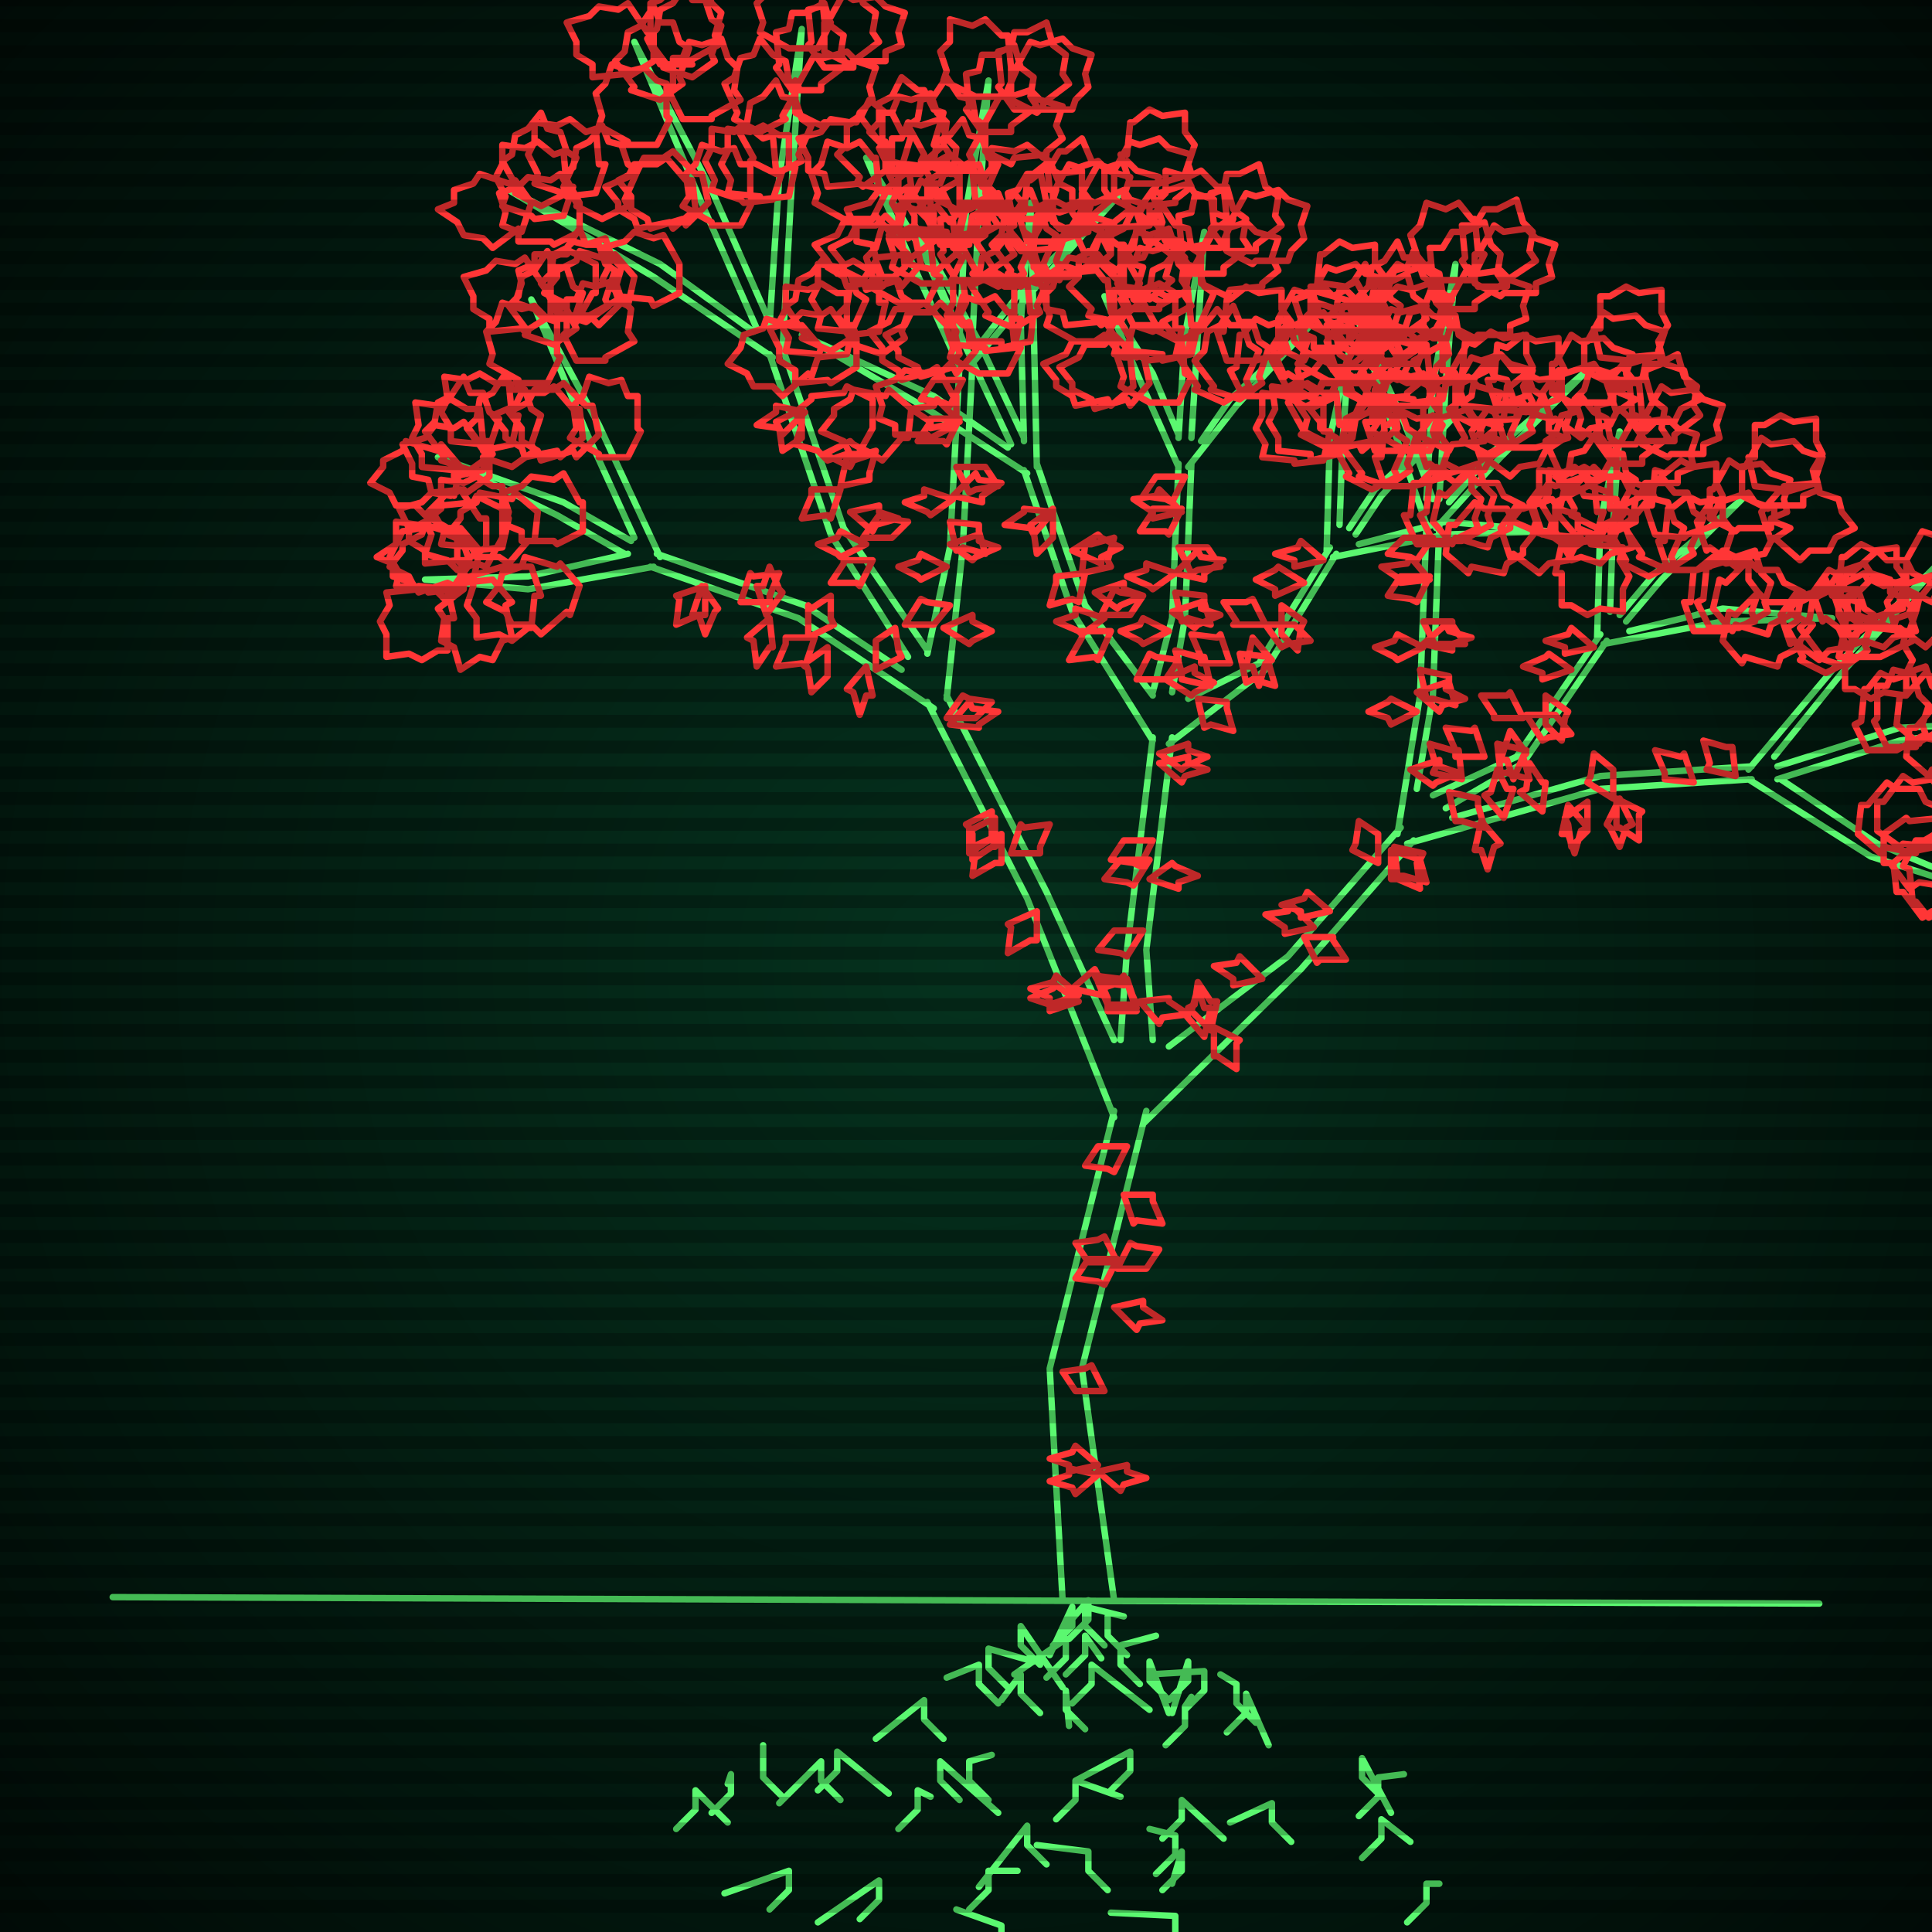
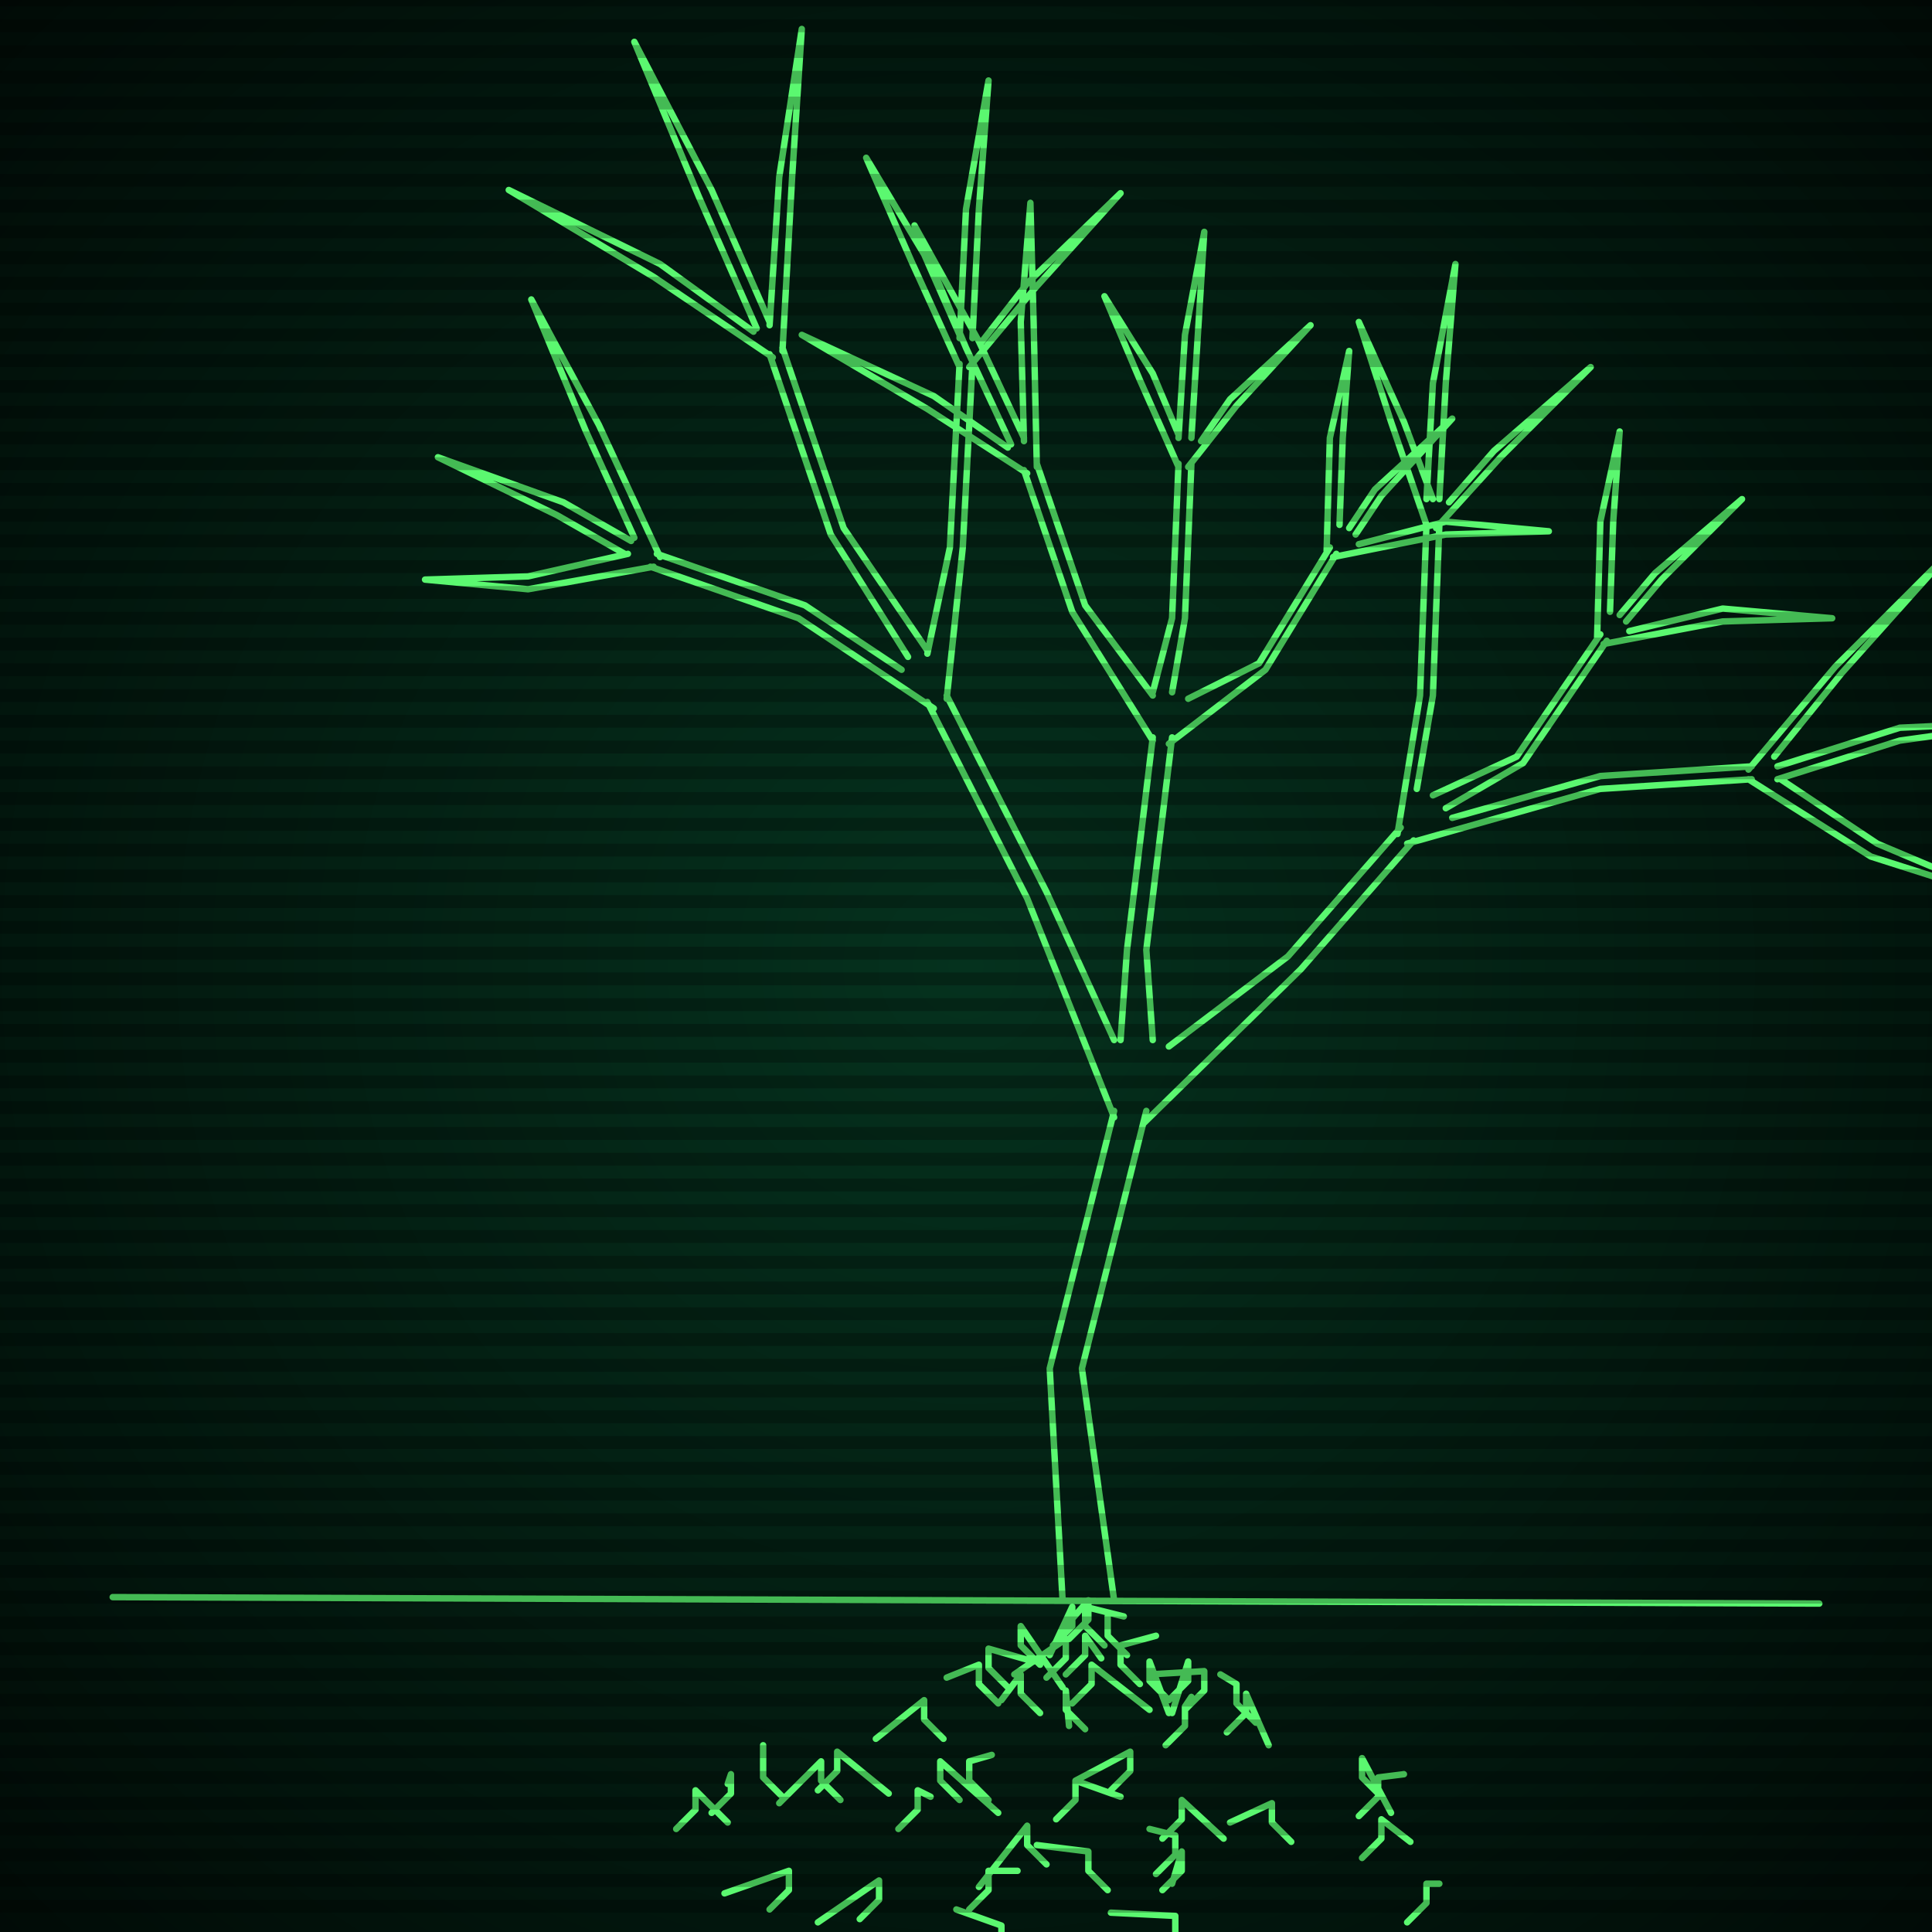
<svg xmlns="http://www.w3.org/2000/svg" width="600" height="600">
  <style>
                @keyframes glow {0 % {opacity: 0.6;}
                3% {opacity: 0.9;} 30% {opacity: 0.6} 70% {opacity: 0.9}}
    
                .flicker {
                animation: glow 3s linear infinite alternate;
                animation-duration: 1.5s;
                animation-delay: 2.5s;
            }
    
    
            </style>
  <defs>
    <radialGradient id="screenGradient" r="100%">
      <stop offset="0%" stop-color="#05321e" />
      <stop offset="90%" stop-color="black" />
    </radialGradient>
  </defs>
  <rect fill="black" width="600" height="600" />
  <rect className="flicker" fill="url(#screenGradient)" width="600" height="600" />
  <path id="ground-path" className="flicker" style="fill: none;stroke: #5bf870;stroke-width:2px;stroke-linecap:round;stroke-linejoin:round;stroke-miterlimit:4;stroke-dasharray:none" d="M 35 496 L 565 498 " />
  <path id="branch-path" className="flicker" style="fill: none;stroke: #5bf870;stroke-width:2px;stroke-linecap:round;stroke-linejoin:round;stroke-miterlimit:4;stroke-dasharray:none" d="M 330 497 L 326 425 L 346 345 M 356 345 L 336 425 L 346 497 M 346 347 L 319 279 L 288 218 M 294 216 L 325 277 L 346 323 M 290 220 L 248 192 L 202 176 M 204 172 L 250 188 L 280 208 M 203 176 L 164 183 L 132 180 L 164 179 L 195 172 M 194 172 L 173 160 L 136 142 L 175 156 L 196 168 M 197 167 L 182 134 L 165 93 L 186 132 L 205 173 M 282 204 L 258 166 L 239 110 M 243 108 L 262 164 L 288 202 M 240 111 L 203 86 L 158 59 L 205 82 L 234 103 M 235 102 L 217 61 L 197 13 L 221 59 L 239 100 M 239 101 L 242 55 L 249 9 L 246 55 L 243 109 M 288 203 L 295 170 L 298 113 M 302 113 L 299 170 L 294 217 M 298 114 L 283 81 L 269 49 L 287 79 L 298 104 M 298 105 L 300 65 L 307 25 L 304 65 L 302 105 M 305 106 L 319 88 L 348 60 L 321 90 L 301 114 M 348 323 L 350 295 L 358 229 M 364 229 L 356 295 L 358 323 M 358 230 L 333 190 L 318 146 M 322 144 L 337 188 L 358 216 M 319 147 L 288 127 L 249 104 L 290 123 L 313 139 M 314 138 L 300 108 L 284 70 L 304 106 L 318 136 M 318 137 L 317 100 L 320 63 L 321 100 L 322 145 M 358 215 L 364 192 L 366 144 M 370 144 L 368 192 L 364 215 M 366 145 L 354 118 L 343 92 L 358 116 L 366 135 M 366 136 L 368 104 L 374 72 L 372 104 L 370 136 M 373 137 L 382 124 L 407 101 L 384 126 L 369 145 M 369 217 L 391 206 L 413 170 M 415 172 L 393 208 L 363 231 M 412 171 L 413 136 L 419 109 L 417 136 L 416 163 M 419 164 L 427 152 L 451 130 L 429 154 L 421 166 M 422 169 L 449 162 L 481 165 L 449 166 L 414 173 M 363 325 L 400 297 L 435 257 M 439 261 L 404 301 L 355 349 M 434 259 L 441 216 L 443 163 M 447 163 L 445 216 L 440 245 M 443 163 L 432 131 L 422 100 L 436 131 L 445 155 M 443 155 L 445 119 L 452 82 L 449 119 L 447 155 M 450 156 L 464 140 L 494 114 L 466 142 L 446 164 M 445 247 L 471 235 L 497 197 M 499 199 L 473 237 L 449 251 M 496 198 L 497 162 L 503 134 L 501 162 L 500 190 M 503 191 L 514 178 L 541 155 L 516 180 L 505 193 M 506 196 L 535 189 L 569 192 L 535 193 L 498 200 M 451 254 L 497 241 L 544 238 M 544 242 L 497 245 L 437 262 M 543 239 L 570 207 L 606 171 L 572 209 L 551 235 M 552 238 L 590 226 L 633 224 L 590 230 L 552 242 M 553 242 L 583 262 L 628 281 L 581 266 L 543 242 " />
-   <path id="leaf-path" className="flicker" style="fill: none;stroke: #ff3636;stroke-width:2px;stroke-linecap:round;stroke-linejoin:round;stroke-miterlimit:4;stroke-dasharray:none" d="M 346 406 L 355 404 L 355 406 L 361 410 L 354 411 L 353 413 L 346 406 M 347 391 L 343 399 L 341 398 L 334 397 L 338 391 L 338 391 L 347 391 M 341 455 L 332 457 L 332 455 L 326 453 L 333 451 L 334 449 L 341 455 M 347 392 L 338 392 L 338 392 L 334 386 L 341 385 L 343 384 L 347 392 M 349 371 L 358 371 L 358 373 L 361 380 L 353 379 L 352 380 L 349 371 M 350 356 L 346 364 L 344 363 L 337 362 L 341 356 L 341 356 L 350 356 M 341 457 L 350 455 L 350 457 L 356 459 L 349 461 L 348 463 L 341 457 M 347 394 L 351 386 L 353 387 L 360 388 L 356 394 L 356 394 L 347 394 M 341 458 L 334 464 L 333 462 L 326 460 L 332 458 L 332 456 L 341 458 M 343 432 L 334 432 L 334 432 L 330 426 L 337 425 L 339 424 L 343 432 M 309 254 L 309 263 L 308 263 L 302 267 L 302 259 L 301 258 L 309 254 M 335 309 L 326 312 L 326 310 L 320 307 L 327 305 L 328 303 L 335 309 M 294 223 L 299 216 L 301 217 L 308 218 L 303 223 L 303 223 L 294 223 M 314 265 L 317 256 L 318 257 L 326 256 L 323 263 L 323 265 L 314 265 M 322 283 L 322 292 L 320 292 L 313 296 L 314 288 L 313 287 L 322 283 M 333 307 L 340 301 L 341 303 L 348 305 L 342 307 L 342 309 L 333 307 M 308 252 L 308 261 L 307 261 L 301 265 L 301 257 L 300 256 L 308 252 M 335 311 L 326 314 L 326 312 L 320 310 L 327 307 L 328 306 L 335 311 M 295 225 L 301 218 L 302 220 L 310 221 L 304 225 L 304 226 L 295 225 M 311 259 L 311 268 L 309 268 L 302 272 L 303 264 L 302 263 L 311 259 M 269 207 L 271 216 L 269 216 L 267 222 L 265 215 L 263 214 L 269 207 M 253 198 L 250 207 L 249 206 L 241 207 L 244 200 L 244 198 L 253 198 M 219 182 L 219 191 L 217 191 L 210 194 L 211 186 L 210 185 L 219 182 M 230 187 L 233 178 L 234 179 L 242 178 L 239 185 L 239 187 L 230 187 M 218 182 L 223 189 L 222 190 L 219 197 L 217 191 L 215 191 L 218 182 M 272 208 L 272 199 L 272 199 L 278 195 L 279 202 L 280 204 L 272 208 M 239 192 L 240 201 L 239 201 L 235 207 L 234 199 L 232 198 L 239 192 M 251 198 L 251 188 L 252 189 L 258 185 L 258 192 L 259 194 L 251 198 M 238 191 L 235 182 L 237 182 L 239 176 L 242 183 L 243 184 L 238 191 M 257 201 L 257 210 L 257 210 L 252 215 L 251 208 L 250 206 L 257 201 M 151 170 L 143 175 L 142 174 L 132 175 L 132 171 L 127 168 L 127 164 L 124 158 L 131 156 L 134 153 L 140 154 L 143 152 L 149 161 L 151 161 L 151 170 M 153 180 L 159 187 L 157 188 L 159 198 L 156 199 L 153 205 L 149 204 L 143 208 L 141 201 L 137 199 L 138 192 L 136 189 L 144 183 L 144 181 L 153 180 M 180 182 L 177 191 L 176 190 L 168 197 L 165 194 L 159 194 L 157 190 L 151 187 L 155 182 L 156 178 L 162 176 L 163 173 L 173 176 L 174 175 L 180 182 M 139 183 L 141 192 L 139 192 L 139 202 L 136 202 L 131 205 L 127 203 L 120 204 L 120 197 L 118 193 L 121 188 L 120 184 L 130 183 L 130 182 L 139 183 M 156 170 L 147 171 L 147 170 L 137 169 L 138 165 L 135 160 L 137 156 L 137 149 L 144 150 L 148 148 L 153 151 L 156 151 L 156 161 L 158 161 L 156 170 M 146 175 L 141 182 L 139 181 L 130 184 L 128 181 L 122 179 L 122 175 L 117 173 L 123 169 L 125 165 L 131 164 L 134 161 L 142 167 L 143 166 L 146 175 M 165 176 L 168 185 L 166 185 L 165 195 L 164 195 L 159 199 L 155 197 L 148 198 L 148 192 L 145 188 L 147 182 L 146 179 L 156 176 L 156 176 L 165 176 M 149 171 L 147 180 L 145 179 L 138 186 L 135 183 L 129 183 L 127 179 L 121 176 L 125 171 L 125 169 L 131 166 L 132 163 L 142 166 L 143 164 L 149 171 M 142 183 L 133 184 L 133 183 L 123 182 L 124 178 L 121 173 L 123 169 L 123 162 L 130 163 L 134 161 L 139 164 L 142 164 L 142 174 L 144 174 L 142 183 M 156 158 L 156 167 L 156 167 L 151 176 L 148 175 L 142 177 L 139 174 L 132 172 L 134 166 L 132 162 L 137 158 L 137 157 L 147 156 L 148 154 L 156 158 M 181 165 L 173 169 L 172 168 L 162 168 L 162 165 L 157 163 L 158 159 L 156 153 L 162 151 L 165 148 L 172 149 L 175 147 L 180 156 L 181 156 L 181 165 M 143 145 L 141 154 L 139 153 L 132 160 L 129 157 L 123 157 L 121 153 L 115 150 L 119 145 L 119 143 L 125 140 L 126 137 L 136 140 L 137 138 L 143 145 M 159 145 L 150 142 L 151 141 L 145 133 L 148 130 L 149 124 L 153 122 L 157 116 L 159 121 L 163 121 L 165 127 L 168 129 L 165 138 L 166 140 L 159 145 M 150 146 L 141 148 L 141 146 L 131 145 L 131 141 L 128 136 L 130 132 L 129 125 L 136 126 L 140 124 L 145 127 L 149 127 L 150 137 L 152 137 L 150 146 M 167 159 L 166 168 L 164 168 L 158 175 L 155 173 L 148 173 L 146 169 L 139 166 L 143 161 L 143 159 L 148 156 L 149 153 L 159 155 L 160 153 L 167 159 M 152 148 L 145 153 L 144 152 L 134 153 L 133 149 L 128 148 L 128 144 L 125 138 L 132 136 L 135 132 L 141 133 L 144 131 L 150 139 L 152 139 L 152 148 M 146 146 L 137 143 L 138 142 L 132 134 L 135 131 L 136 125 L 140 123 L 144 117 L 146 122 L 150 122 L 152 128 L 155 130 L 152 139 L 153 141 L 146 146 M 159 138 L 150 140 L 150 138 L 140 137 L 140 133 L 137 128 L 139 124 L 138 117 L 145 118 L 149 116 L 154 119 L 158 119 L 159 129 L 161 129 L 159 138 M 195 142 L 186 142 L 186 141 L 177 136 L 179 133 L 178 126 L 181 123 L 183 117 L 189 119 L 193 118 L 195 123 L 198 123 L 198 133 L 199 134 L 195 142 M 171 98 L 163 103 L 162 102 L 152 103 L 152 99 L 147 96 L 147 92 L 144 86 L 151 84 L 154 81 L 160 82 L 163 80 L 169 89 L 171 89 L 171 98 M 179 112 L 175 104 L 176 103 L 176 93 L 179 93 L 181 88 L 185 89 L 191 87 L 193 93 L 196 96 L 195 103 L 197 106 L 188 111 L 188 112 L 179 112 M 172 107 L 163 104 L 164 103 L 158 95 L 161 92 L 162 86 L 166 84 L 170 78 L 172 83 L 176 83 L 178 89 L 181 91 L 178 100 L 179 102 L 172 107 M 181 136 L 174 142 L 173 140 L 163 142 L 162 139 L 157 136 L 157 134 L 153 129 L 160 126 L 162 122 L 169 122 L 172 120 L 178 127 L 180 127 L 181 136 M 170 119 L 160 119 L 161 118 L 152 113 L 153 110 L 151 103 L 154 100 L 156 94 L 162 96 L 166 95 L 170 99 L 173 100 L 173 110 L 174 111 L 170 119 M 174 99 L 170 91 L 171 90 L 171 80 L 174 79 L 178 75 L 182 76 L 188 74 L 190 80 L 193 83 L 191 90 L 192 93 L 183 98 L 184 99 L 174 99 M 182 100 L 173 97 L 174 96 L 168 88 L 171 85 L 172 79 L 176 77 L 180 71 L 182 76 L 186 76 L 188 82 L 191 84 L 188 93 L 189 95 L 182 100 M 186 135 L 179 142 L 178 140 L 168 143 L 167 140 L 162 137 L 162 133 L 158 128 L 164 125 L 166 121 L 172 121 L 175 119 L 182 126 L 184 126 L 186 135 M 269 169 L 261 173 L 260 172 L 254 169 L 260 167 L 261 165 L 269 169 M 250 128 L 243 135 L 242 133 L 235 132 L 241 128 L 241 126 L 250 128 M 256 141 L 264 137 L 265 138 L 271 141 L 265 143 L 264 145 L 256 141 M 249 127 L 249 136 L 249 136 L 243 140 L 242 133 L 241 131 L 249 127 M 281 194 L 286 186 L 288 187 L 295 188 L 290 194 L 290 194 L 281 194 M 261 152 L 258 161 L 257 160 L 249 161 L 252 154 L 252 152 L 261 152 M 268 167 L 273 160 L 275 161 L 282 162 L 277 167 L 277 167 L 268 167 M 261 151 L 263 142 L 265 142 L 272 140 L 270 147 L 270 149 L 261 151 M 271 174 L 267 182 L 266 181 L 258 181 L 262 175 L 262 174 L 271 174 M 264 159 L 273 157 L 273 159 L 279 161 L 272 163 L 271 165 L 264 159 M 185 82 L 185 91 L 184 91 L 179 100 L 176 98 L 169 99 L 166 96 L 160 94 L 162 88 L 161 84 L 166 82 L 166 79 L 176 79 L 177 78 L 185 82 M 211 91 L 203 95 L 202 93 L 192 92 L 192 91 L 187 87 L 189 83 L 187 77 L 194 75 L 197 72 L 203 74 L 206 73 L 211 82 L 211 82 L 211 91 M 165 63 L 162 72 L 161 71 L 153 77 L 150 74 L 144 73 L 142 69 L 136 65 L 141 63 L 141 59 L 147 57 L 149 54 L 158 57 L 160 56 L 165 63 M 187 68 L 179 64 L 180 63 L 175 54 L 178 52 L 179 46 L 183 44 L 187 39 L 189 44 L 193 45 L 195 51 L 198 53 L 194 62 L 195 64 L 187 68 M 175 67 L 166 68 L 165 67 L 156 64 L 157 61 L 154 55 L 156 51 L 156 45 L 163 46 L 167 44 L 172 48 L 175 47 L 176 58 L 178 58 L 175 67 M 197 86 L 195 95 L 193 94 L 186 101 L 183 98 L 177 98 L 175 94 L 169 91 L 173 86 L 173 84 L 179 81 L 180 78 L 190 81 L 191 79 L 197 86 M 180 72 L 172 76 L 171 75 L 161 75 L 161 72 L 156 70 L 157 66 L 155 60 L 161 58 L 164 55 L 171 56 L 174 54 L 179 63 L 180 63 L 180 72 M 168 64 L 160 60 L 161 59 L 156 50 L 159 48 L 160 42 L 164 40 L 168 35 L 170 40 L 174 41 L 176 47 L 179 49 L 175 58 L 176 60 L 168 64 M 185 60 L 176 61 L 175 60 L 166 57 L 167 54 L 164 48 L 166 44 L 166 38 L 173 39 L 177 37 L 182 41 L 185 40 L 186 51 L 188 51 L 185 60 M 230 70 L 221 70 L 221 69 L 212 64 L 214 61 L 213 54 L 216 51 L 218 45 L 224 47 L 228 46 L 230 51 L 233 51 L 233 61 L 234 62 L 230 70 M 203 19 L 195 24 L 194 23 L 184 24 L 184 20 L 179 17 L 179 13 L 176 7 L 183 5 L 186 2 L 192 3 L 195 1 L 201 10 L 203 10 L 203 19 M 212 37 L 208 29 L 209 28 L 209 18 L 212 18 L 214 13 L 218 14 L 224 12 L 226 18 L 229 21 L 228 28 L 230 31 L 221 36 L 221 37 L 212 37 M 205 31 L 196 28 L 197 27 L 191 19 L 194 16 L 195 10 L 199 8 L 203 2 L 205 7 L 209 7 L 211 13 L 214 15 L 211 24 L 212 26 L 205 31 M 216 65 L 209 71 L 208 69 L 198 71 L 197 68 L 192 65 L 192 63 L 188 58 L 195 55 L 197 51 L 204 51 L 207 49 L 213 56 L 215 56 L 216 65 M 204 45 L 194 45 L 195 44 L 186 39 L 187 36 L 185 29 L 188 26 L 190 20 L 196 22 L 200 21 L 204 25 L 207 26 L 207 36 L 208 37 L 204 45 M 205 20 L 201 12 L 202 11 L 202 1 L 205 0 L 209 -4 L 213 -3 L 219 -5 L 221 1 L 224 4 L 222 11 L 223 14 L 214 19 L 215 20 L 205 20 M 215 24 L 206 21 L 207 20 L 201 12 L 204 9 L 205 3 L 209 1 L 213 -5 L 215 0 L 219 0 L 221 6 L 224 8 L 221 17 L 222 19 L 215 24 M 220 63 L 213 70 L 212 68 L 202 71 L 201 68 L 196 65 L 196 61 L 192 56 L 198 53 L 200 49 L 206 49 L 209 47 L 216 54 L 218 54 L 220 63 M 254 15 L 245 15 L 245 15 L 236 10 L 237 7 L 235 1 L 238 -2 L 240 -9 L 246 -7 L 250 -9 L 254 -4 L 255 -4 L 256 6 L 258 7 L 254 15 M 247 35 L 247 25 L 248 26 L 253 17 L 256 18 L 263 16 L 266 19 L 272 21 L 270 27 L 271 31 L 267 35 L 266 38 L 256 38 L 255 39 L 247 35 M 246 28 L 241 21 L 242 20 L 241 10 L 245 9 L 246 4 L 250 4 L 256 1 L 258 8 L 262 11 L 261 17 L 263 20 L 255 26 L 255 28 L 246 28 M 240 62 L 231 63 L 230 62 L 221 59 L 222 56 L 219 50 L 221 46 L 221 40 L 228 41 L 232 39 L 237 43 L 240 42 L 241 53 L 243 53 L 240 62 M 236 41 L 228 37 L 229 35 L 225 26 L 228 24 L 230 18 L 234 17 L 236 12 L 240 17 L 244 19 L 245 25 L 248 27 L 243 36 L 244 37 L 236 41 M 256 16 L 256 7 L 257 7 L 262 -2 L 265 0 L 272 -1 L 275 2 L 281 4 L 279 10 L 280 14 L 275 16 L 275 19 L 265 19 L 264 20 L 256 16 M 256 21 L 251 14 L 252 13 L 251 3 L 255 2 L 256 -3 L 260 -3 L 266 -6 L 268 1 L 272 4 L 271 10 L 273 13 L 265 19 L 265 21 L 256 21 M 245 61 L 236 62 L 236 61 L 226 60 L 227 56 L 224 51 L 226 47 L 226 40 L 233 41 L 237 39 L 242 42 L 245 42 L 245 52 L 247 52 L 245 61 M 241 54 L 233 50 L 234 49 L 229 40 L 232 38 L 233 32 L 237 30 L 241 25 L 243 30 L 247 31 L 249 37 L 252 39 L 248 48 L 249 50 L 241 54 M 298 131 L 289 133 L 289 131 L 283 127 L 290 126 L 291 124 L 298 131 M 297 145 L 306 145 L 306 145 L 310 151 L 303 152 L 301 153 L 297 145 M 298 130 L 294 138 L 293 137 L 285 137 L 289 131 L 289 130 L 298 130 M 293 195 L 302 191 L 302 193 L 308 196 L 302 199 L 301 200 L 293 195 M 296 155 L 289 160 L 288 159 L 281 156 L 287 154 L 287 152 L 296 155 M 295 169 L 304 166 L 304 168 L 310 170 L 303 173 L 302 174 L 295 169 M 296 154 L 303 147 L 304 149 L 311 150 L 305 154 L 305 156 L 296 154 M 294 176 L 286 180 L 285 179 L 279 176 L 285 174 L 286 172 L 294 176 M 295 162 L 304 163 L 304 165 L 306 172 L 299 170 L 297 171 L 295 162 M 299 118 L 295 126 L 293 125 L 286 124 L 290 118 L 290 118 L 299 118 M 295 88 L 286 88 L 286 88 L 277 83 L 278 80 L 276 74 L 279 71 L 281 64 L 287 66 L 291 64 L 295 69 L 296 69 L 297 79 L 299 80 L 295 88 M 275 53 L 268 58 L 267 57 L 257 58 L 256 54 L 251 53 L 251 49 L 248 43 L 255 41 L 258 37 L 264 38 L 267 36 L 273 44 L 275 44 L 275 53 M 280 62 L 276 54 L 277 53 L 277 43 L 280 43 L 282 38 L 286 39 L 292 37 L 294 43 L 297 46 L 296 53 L 298 56 L 289 61 L 289 62 L 280 62 M 275 59 L 266 57 L 267 55 L 260 48 L 263 45 L 263 39 L 267 37 L 270 31 L 275 35 L 277 35 L 280 41 L 283 42 L 280 52 L 282 53 L 275 59 M 281 83 L 274 89 L 273 87 L 263 89 L 262 86 L 257 83 L 257 81 L 253 76 L 260 73 L 262 69 L 269 69 L 272 67 L 278 74 L 280 74 L 281 83 M 271 68 L 262 68 L 262 68 L 253 63 L 254 60 L 252 54 L 255 51 L 257 44 L 263 46 L 267 44 L 271 49 L 272 49 L 273 59 L 275 60 L 271 68 M 277 54 L 273 46 L 274 45 L 274 35 L 277 35 L 279 30 L 283 31 L 289 29 L 291 35 L 294 38 L 293 45 L 295 48 L 286 53 L 286 54 L 277 54 M 285 52 L 276 50 L 277 48 L 270 41 L 273 38 L 273 32 L 277 30 L 280 24 L 285 28 L 287 28 L 290 34 L 293 35 L 290 45 L 292 46 L 285 52 M 286 82 L 280 89 L 279 87 L 269 90 L 268 87 L 262 84 L 262 82 L 258 77 L 264 74 L 266 70 L 272 70 L 275 67 L 282 74 L 284 73 L 286 82 M 312 30 L 303 30 L 303 30 L 293 25 L 294 22 L 292 16 L 295 13 L 295 6 L 302 8 L 306 6 L 311 11 L 313 11 L 314 21 L 316 21 L 312 30 M 306 47 L 306 38 L 306 38 L 311 29 L 314 30 L 320 28 L 323 31 L 330 33 L 328 39 L 330 43 L 325 47 L 325 48 L 315 49 L 314 51 L 306 47 M 305 41 L 300 34 L 301 33 L 300 23 L 304 22 L 305 17 L 309 17 L 315 14 L 317 21 L 321 24 L 320 30 L 322 33 L 314 39 L 314 41 L 305 41 M 298 73 L 289 74 L 289 73 L 279 72 L 280 68 L 277 63 L 279 59 L 279 52 L 286 53 L 290 51 L 295 54 L 298 54 L 298 64 L 300 64 L 298 73 M 294 54 L 286 50 L 287 48 L 282 39 L 285 37 L 286 31 L 290 30 L 294 24 L 298 30 L 302 31 L 303 37 L 306 39 L 301 48 L 302 50 L 294 54 M 314 31 L 314 21 L 315 22 L 320 13 L 323 14 L 330 12 L 333 15 L 339 17 L 337 23 L 338 27 L 334 31 L 333 34 L 323 34 L 322 35 L 314 31 M 315 34 L 310 27 L 311 26 L 310 16 L 314 15 L 315 10 L 319 10 L 325 7 L 327 14 L 331 17 L 330 23 L 332 26 L 324 32 L 324 34 L 315 34 M 303 72 L 294 74 L 294 72 L 284 71 L 284 67 L 281 62 L 283 58 L 282 51 L 289 52 L 293 50 L 298 53 L 302 53 L 303 63 L 305 63 L 303 72 M 299 66 L 291 62 L 292 61 L 287 52 L 290 50 L 291 44 L 295 42 L 299 37 L 301 42 L 305 43 L 307 49 L 310 51 L 306 60 L 307 62 L 299 66 M 333 70 L 338 62 L 340 63 L 349 59 L 351 62 L 357 64 L 357 68 L 362 72 L 357 76 L 355 80 L 349 81 L 347 84 L 338 78 L 337 79 L 333 70 M 336 69 L 336 60 L 336 60 L 341 51 L 344 52 L 350 50 L 353 53 L 360 55 L 358 61 L 360 65 L 355 69 L 355 70 L 345 71 L 344 73 L 336 69 M 317 89 L 308 85 L 309 84 L 303 75 L 306 73 L 307 67 L 311 65 L 315 60 L 319 65 L 323 65 L 325 71 L 328 73 L 324 82 L 325 84 L 317 89 M 319 75 L 316 66 L 318 66 L 319 56 L 320 56 L 325 52 L 329 54 L 336 53 L 336 59 L 339 63 L 337 69 L 338 72 L 328 75 L 328 75 L 319 75 M 353 66 L 358 59 L 360 60 L 369 57 L 371 60 L 377 62 L 377 66 L 382 68 L 376 72 L 374 76 L 368 77 L 365 80 L 357 74 L 356 75 L 353 66 M 346 62 L 346 53 L 346 53 L 351 44 L 354 45 L 360 43 L 363 46 L 370 48 L 368 54 L 370 58 L 365 62 L 365 63 L 355 64 L 354 66 L 346 62 M 322 88 L 313 85 L 314 84 L 308 76 L 311 73 L 312 67 L 316 65 L 320 59 L 322 64 L 326 64 L 328 70 L 331 72 L 328 81 L 329 83 L 322 88 M 323 86 L 319 78 L 321 77 L 322 67 L 323 67 L 327 62 L 331 64 L 337 62 L 339 69 L 342 72 L 340 78 L 341 81 L 332 86 L 332 86 L 323 86 M 351 57 L 348 48 L 350 48 L 351 38 L 352 38 L 357 34 L 361 36 L 368 35 L 368 41 L 371 45 L 369 51 L 370 54 L 360 57 L 360 57 L 351 57 M 353 313 L 344 312 L 344 310 L 341 303 L 349 305 L 350 304 L 353 313 M 360 234 L 369 231 L 369 233 L 375 235 L 368 238 L 367 239 L 360 234 M 357 273 L 364 268 L 365 269 L 372 272 L 366 274 L 366 276 L 357 273 M 355 289 L 350 297 L 348 296 L 341 295 L 346 289 L 346 289 L 355 289 M 354 311 L 363 310 L 363 311 L 369 315 L 361 316 L 360 318 L 354 311 M 358 261 L 354 269 L 352 268 L 345 267 L 349 261 L 349 261 L 358 261 M 353 314 L 344 314 L 344 312 L 341 305 L 349 306 L 350 305 L 353 314 M 360 237 L 369 235 L 369 237 L 375 239 L 368 241 L 367 243 L 360 237 M 357 267 L 352 275 L 350 274 L 343 273 L 348 267 L 348 267 L 357 267 M 353 312 L 344 312 L 344 310 L 340 303 L 348 304 L 349 303 L 353 312 M 343 192 L 336 197 L 335 196 L 328 193 L 334 191 L 334 189 L 343 192 M 327 159 L 321 166 L 320 164 L 312 163 L 318 159 L 318 158 L 327 159 M 333 171 L 341 166 L 342 167 L 348 170 L 342 173 L 342 175 L 333 171 M 327 158 L 327 167 L 327 167 L 322 172 L 321 165 L 320 163 L 327 158 M 353 211 L 357 203 L 359 204 L 366 205 L 362 211 L 362 211 L 353 211 M 337 178 L 335 187 L 333 186 L 326 188 L 328 181 L 328 179 L 337 178 M 342 191 L 346 183 L 348 184 L 355 185 L 351 191 L 351 191 L 342 191 M 336 178 L 337 169 L 339 169 L 346 167 L 344 174 L 345 176 L 336 178 M 345 196 L 341 205 L 340 204 L 332 205 L 336 198 L 336 196 L 345 196 M 340 184 L 349 181 L 349 183 L 355 185 L 348 188 L 347 189 L 340 184 M 271 124 L 271 133 L 271 133 L 266 142 L 263 141 L 257 143 L 254 140 L 247 138 L 249 132 L 247 128 L 252 124 L 252 123 L 262 122 L 263 120 L 271 124 M 297 132 L 289 136 L 288 135 L 278 135 L 278 132 L 273 130 L 274 126 L 272 120 L 278 118 L 281 115 L 288 116 L 291 114 L 296 123 L 297 123 L 297 132 M 255 108 L 252 117 L 251 116 L 243 123 L 240 120 L 234 120 L 232 116 L 226 113 L 230 108 L 231 104 L 237 102 L 238 99 L 248 102 L 249 101 L 255 108 M 274 110 L 265 107 L 266 106 L 260 98 L 263 95 L 264 89 L 268 87 L 272 81 L 274 86 L 278 86 L 280 92 L 283 94 L 280 103 L 281 105 L 274 110 M 263 110 L 254 111 L 254 110 L 244 109 L 245 105 L 242 100 L 244 96 L 244 89 L 251 90 L 255 88 L 260 91 L 263 91 L 263 101 L 265 101 L 263 110 M 283 127 L 282 136 L 280 136 L 274 143 L 271 141 L 264 141 L 262 137 L 255 134 L 259 129 L 259 127 L 264 124 L 265 121 L 275 123 L 276 121 L 283 127 M 266 114 L 258 119 L 257 118 L 247 119 L 247 115 L 242 112 L 242 108 L 239 102 L 246 100 L 249 97 L 255 98 L 258 96 L 264 105 L 266 105 L 266 114 M 258 109 L 249 105 L 250 104 L 244 95 L 247 93 L 248 87 L 252 85 L 256 80 L 260 85 L 264 85 L 266 91 L 269 93 L 265 102 L 266 104 L 258 109 M 273 103 L 264 104 L 264 103 L 254 102 L 255 98 L 252 93 L 254 89 L 254 82 L 261 83 L 265 81 L 270 84 L 273 84 L 273 94 L 275 94 L 273 103 M 313 116 L 304 116 L 304 116 L 295 111 L 296 108 L 294 102 L 297 99 L 299 92 L 305 94 L 309 92 L 313 97 L 314 97 L 315 107 L 317 108 L 313 116 M 290 75 L 283 80 L 282 79 L 272 80 L 271 76 L 266 75 L 266 71 L 263 65 L 270 63 L 273 59 L 279 60 L 282 58 L 288 66 L 290 66 L 290 75 M 297 87 L 292 79 L 293 78 L 292 68 L 296 68 L 299 63 L 303 63 L 309 60 L 311 67 L 314 70 L 313 76 L 315 79 L 306 85 L 306 87 L 297 87 M 291 84 L 282 82 L 283 80 L 276 73 L 279 70 L 279 64 L 283 62 L 286 56 L 291 60 L 293 60 L 296 66 L 299 67 L 296 77 L 298 78 L 291 84 M 298 110 L 291 117 L 290 115 L 280 118 L 279 115 L 274 112 L 274 108 L 270 103 L 276 100 L 278 96 L 284 96 L 287 94 L 294 101 L 296 101 L 298 110 M 288 94 L 279 94 L 279 94 L 270 89 L 271 86 L 269 80 L 272 77 L 274 70 L 280 72 L 284 70 L 288 75 L 289 75 L 290 85 L 292 86 L 288 94 M 292 76 L 288 68 L 289 67 L 289 57 L 292 57 L 294 52 L 298 53 L 304 51 L 306 57 L 309 60 L 308 67 L 310 70 L 301 75 L 301 76 L 292 76 M 300 76 L 291 74 L 292 72 L 285 65 L 288 62 L 288 56 L 292 54 L 295 48 L 300 52 L 302 52 L 305 58 L 308 59 L 305 69 L 307 70 L 300 76 M 303 109 L 297 116 L 296 114 L 286 117 L 285 114 L 279 111 L 279 109 L 275 104 L 281 101 L 283 97 L 289 97 L 292 94 L 299 101 L 301 100 L 303 109 M 325 68 L 316 68 L 316 68 L 306 65 L 307 62 L 305 56 L 308 52 L 308 46 L 315 47 L 319 45 L 324 49 L 325 49 L 326 59 L 328 59 L 325 68 M 321 83 L 321 74 L 321 74 L 326 65 L 329 66 L 335 64 L 338 67 L 345 69 L 343 75 L 345 79 L 340 83 L 340 84 L 330 85 L 329 87 L 321 83 M 319 78 L 313 71 L 315 70 L 313 60 L 316 59 L 319 54 L 321 54 L 326 50 L 329 57 L 333 59 L 333 66 L 335 69 L 328 75 L 328 77 L 319 78 M 315 108 L 306 109 L 306 108 L 296 107 L 297 103 L 294 98 L 296 94 L 296 87 L 303 88 L 307 86 L 312 89 L 315 89 L 315 99 L 317 99 L 315 108 M 310 89 L 302 85 L 303 84 L 298 75 L 301 73 L 302 67 L 306 65 L 310 60 L 312 65 L 316 66 L 318 72 L 321 74 L 317 83 L 318 85 L 310 89 M 327 69 L 327 60 L 327 60 L 332 51 L 335 52 L 341 50 L 344 53 L 351 55 L 349 61 L 351 65 L 346 69 L 346 70 L 336 71 L 335 73 L 327 69 M 329 71 L 323 64 L 325 63 L 323 53 L 326 52 L 329 47 L 331 47 L 336 43 L 339 50 L 343 52 L 343 59 L 345 62 L 338 68 L 338 70 L 329 71 M 320 106 L 311 108 L 311 106 L 301 106 L 301 103 L 298 98 L 300 94 L 299 87 L 306 87 L 310 85 L 315 88 L 319 87 L 320 97 L 321 97 L 320 106 M 315 102 L 306 98 L 307 97 L 301 88 L 304 86 L 305 80 L 309 78 L 313 73 L 317 78 L 321 78 L 323 84 L 326 86 L 322 95 L 323 97 L 315 102 M 367 159 L 358 161 L 358 159 L 352 155 L 359 154 L 360 152 L 367 159 M 366 170 L 375 170 L 375 170 L 379 176 L 372 177 L 370 178 L 366 170 M 367 158 L 363 166 L 362 165 L 354 165 L 358 159 L 358 158 L 367 158 M 362 211 L 371 207 L 371 209 L 377 212 L 371 215 L 370 216 L 362 211 M 365 178 L 358 183 L 357 182 L 350 179 L 356 177 L 356 175 L 365 178 M 364 190 L 373 187 L 373 189 L 379 191 L 372 194 L 371 195 L 364 190 M 365 178 L 372 171 L 373 173 L 380 174 L 374 178 L 374 180 L 365 178 M 363 196 L 355 200 L 354 199 L 348 196 L 354 194 L 355 192 L 363 196 M 365 184 L 374 185 L 374 187 L 376 194 L 369 192 L 367 193 L 365 184 M 368 148 L 364 156 L 362 155 L 355 154 L 359 148 L 359 148 L 368 148 M 366 125 L 357 125 L 357 125 L 348 120 L 349 117 L 347 111 L 350 108 L 352 101 L 358 103 L 362 101 L 366 106 L 367 106 L 368 116 L 370 117 L 366 125 M 349 96 L 342 101 L 341 100 L 331 101 L 330 97 L 325 96 L 325 92 L 322 86 L 329 84 L 332 80 L 338 81 L 341 79 L 347 87 L 349 87 L 349 96 M 352 101 L 348 93 L 349 92 L 349 82 L 352 82 L 354 77 L 358 78 L 364 76 L 366 82 L 369 85 L 368 92 L 370 95 L 361 100 L 361 101 L 352 101 M 347 100 L 338 98 L 339 96 L 332 89 L 335 86 L 335 80 L 339 78 L 342 72 L 347 76 L 349 76 L 352 82 L 355 83 L 352 93 L 354 94 L 347 100 M 352 120 L 345 126 L 344 124 L 334 126 L 333 123 L 328 120 L 328 118 L 324 113 L 331 110 L 333 106 L 340 106 L 343 104 L 349 111 L 351 111 L 352 120 M 343 106 L 334 106 L 334 106 L 325 101 L 326 98 L 324 92 L 327 89 L 329 82 L 335 84 L 339 82 L 343 87 L 344 87 L 345 97 L 347 98 L 343 106 M 351 96 L 347 88 L 348 87 L 348 77 L 351 77 L 353 72 L 357 73 L 363 71 L 365 77 L 368 80 L 367 87 L 369 90 L 360 95 L 360 96 L 351 96 M 357 93 L 348 91 L 349 89 L 342 82 L 345 79 L 345 73 L 349 71 L 352 65 L 357 69 L 359 69 L 362 75 L 365 76 L 362 86 L 364 87 L 357 93 M 357 119 L 351 126 L 350 124 L 340 127 L 339 124 L 333 121 L 333 119 L 329 114 L 335 111 L 337 107 L 343 107 L 346 104 L 353 111 L 355 110 L 357 119 M 379 77 L 370 77 L 370 77 L 360 72 L 361 69 L 359 63 L 362 60 L 362 53 L 369 55 L 373 53 L 378 58 L 380 58 L 381 68 L 383 68 L 379 77 M 373 88 L 373 79 L 373 79 L 378 70 L 381 71 L 387 69 L 390 72 L 397 74 L 395 80 L 397 84 L 392 88 L 392 89 L 382 90 L 381 92 L 373 88 M 371 85 L 366 78 L 367 77 L 366 67 L 370 66 L 371 61 L 375 61 L 381 58 L 383 65 L 387 68 L 386 74 L 388 77 L 380 83 L 380 85 L 371 85 M 365 111 L 356 112 L 356 111 L 346 110 L 347 106 L 344 101 L 346 97 L 346 90 L 353 91 L 357 89 L 362 92 L 365 92 L 365 102 L 367 102 L 365 111 M 361 94 L 353 90 L 354 88 L 349 79 L 352 77 L 353 71 L 357 70 L 361 64 L 365 70 L 369 71 L 370 77 L 373 79 L 368 88 L 369 90 L 361 94 M 381 78 L 381 68 L 382 69 L 387 60 L 390 61 L 397 59 L 400 62 L 406 64 L 404 70 L 405 74 L 401 78 L 400 81 L 390 81 L 389 82 L 381 78 M 381 78 L 376 71 L 377 70 L 376 60 L 380 59 L 381 54 L 385 54 L 391 51 L 393 58 L 397 61 L 396 67 L 398 70 L 390 76 L 390 78 L 381 78 M 370 110 L 361 112 L 361 110 L 351 109 L 351 105 L 348 100 L 350 96 L 349 89 L 356 90 L 360 88 L 365 91 L 369 91 L 370 101 L 372 101 L 370 110 M 366 106 L 358 102 L 359 101 L 354 92 L 357 90 L 358 84 L 362 82 L 366 77 L 368 82 L 372 83 L 374 89 L 377 91 L 373 100 L 374 102 L 366 106 M 395 108 L 400 100 L 402 101 L 411 97 L 413 100 L 419 102 L 419 106 L 424 110 L 419 114 L 417 118 L 411 119 L 409 122 L 400 116 L 399 117 L 395 108 M 397 108 L 397 99 L 397 99 L 402 90 L 405 91 L 411 89 L 414 92 L 421 94 L 419 100 L 421 104 L 416 108 L 416 109 L 406 110 L 405 112 L 397 108 M 380 125 L 371 121 L 372 120 L 366 111 L 369 109 L 370 103 L 374 101 L 378 96 L 382 101 L 386 101 L 388 107 L 391 109 L 387 118 L 388 120 L 380 125 M 381 112 L 378 103 L 380 103 L 381 93 L 382 93 L 387 89 L 391 91 L 398 90 L 398 96 L 401 100 L 399 106 L 400 109 L 390 112 L 390 112 L 381 112 M 412 106 L 417 99 L 419 100 L 428 97 L 430 100 L 436 102 L 436 106 L 441 108 L 435 112 L 433 116 L 427 117 L 424 120 L 416 114 L 415 115 L 412 106 M 407 101 L 407 92 L 407 92 L 412 83 L 415 84 L 421 82 L 424 85 L 431 87 L 429 93 L 431 97 L 426 101 L 426 102 L 416 103 L 415 105 L 407 101 M 385 124 L 376 121 L 377 120 L 371 112 L 374 109 L 375 103 L 379 101 L 383 95 L 385 100 L 389 100 L 391 106 L 394 108 L 391 117 L 392 119 L 385 124 M 386 123 L 382 115 L 384 114 L 385 104 L 386 104 L 390 99 L 394 101 L 400 99 L 402 106 L 405 109 L 403 115 L 404 118 L 395 123 L 395 123 L 386 123 M 410 98 L 407 89 L 409 89 L 410 79 L 411 79 L 416 75 L 420 77 L 427 76 L 427 82 L 430 86 L 428 92 L 429 95 L 419 98 L 419 98 L 410 98 M 398 188 L 405 193 L 404 195 L 403 202 L 398 197 L 398 197 L 398 188 M 405 181 L 396 185 L 396 183 L 390 180 L 396 177 L 397 176 L 405 181 M 372 217 L 381 218 L 381 220 L 383 227 L 376 225 L 374 226 L 372 217 M 393 194 L 383 194 L 384 193 L 380 187 L 387 187 L 389 186 L 393 194 M 385 203 L 394 204 L 394 206 L 396 213 L 389 211 L 387 212 L 385 203 M 393 194 L 402 194 L 402 194 L 407 199 L 400 200 L 398 201 L 393 194 M 382 206 L 373 206 L 373 204 L 370 197 L 378 198 L 379 197 L 382 206 M 389 198 L 395 205 L 393 206 L 391 213 L 389 207 L 387 207 L 389 198 M 411 174 L 402 176 L 402 174 L 396 172 L 403 170 L 404 168 L 411 174 M 376 213 L 367 211 L 367 209 L 365 202 L 372 204 L 374 204 L 376 213 M 424 114 L 415 114 L 415 114 L 405 109 L 406 106 L 404 100 L 407 97 L 407 90 L 414 92 L 418 90 L 423 95 L 425 95 L 426 105 L 428 105 L 424 114 M 418 122 L 418 113 L 418 113 L 423 104 L 426 105 L 432 103 L 435 106 L 442 108 L 440 114 L 442 118 L 437 122 L 437 123 L 427 124 L 426 126 L 418 122 M 417 119 L 412 112 L 413 111 L 412 101 L 416 100 L 417 95 L 421 95 L 427 92 L 429 99 L 433 102 L 432 108 L 434 111 L 426 117 L 426 119 L 417 119 M 411 143 L 402 144 L 402 143 L 392 142 L 393 138 L 390 133 L 392 129 L 392 122 L 399 123 L 403 121 L 408 124 L 411 124 L 411 134 L 413 134 L 411 143 M 407 127 L 399 123 L 400 121 L 395 112 L 398 110 L 399 104 L 403 103 L 407 97 L 411 103 L 415 104 L 416 110 L 419 112 L 414 121 L 415 123 L 407 127 M 426 114 L 426 104 L 427 105 L 432 96 L 435 97 L 442 95 L 445 98 L 451 100 L 449 106 L 450 110 L 446 114 L 445 117 L 435 117 L 434 118 L 426 114 M 427 112 L 422 105 L 423 104 L 422 94 L 426 93 L 427 88 L 431 88 L 437 85 L 439 92 L 443 95 L 442 101 L 444 104 L 436 110 L 436 112 L 427 112 M 416 141 L 407 143 L 407 141 L 397 140 L 397 136 L 394 131 L 396 127 L 395 120 L 402 121 L 406 119 L 411 122 L 415 122 L 416 132 L 418 132 L 416 141 M 412 139 L 404 135 L 405 134 L 400 125 L 403 123 L 404 117 L 408 115 L 412 110 L 414 115 L 418 116 L 420 122 L 423 124 L 419 133 L 420 135 L 412 139 M 440 136 L 445 129 L 447 130 L 456 127 L 458 130 L 464 132 L 464 136 L 469 138 L 463 142 L 461 146 L 455 147 L 452 150 L 444 144 L 443 145 L 440 136 M 442 136 L 442 127 L 442 127 L 447 118 L 450 119 L 456 117 L 459 120 L 466 122 L 464 128 L 466 132 L 461 136 L 461 137 L 451 138 L 450 140 L 442 136 M 426 152 L 418 148 L 419 147 L 414 138 L 417 136 L 418 130 L 422 128 L 426 123 L 428 128 L 432 129 L 434 135 L 437 137 L 433 146 L 434 148 L 426 152 M 427 140 L 424 131 L 426 131 L 427 121 L 428 121 L 433 117 L 437 119 L 444 118 L 444 124 L 447 128 L 445 134 L 446 137 L 436 140 L 436 140 L 427 140 M 457 134 L 462 127 L 464 128 L 473 125 L 475 128 L 481 130 L 481 134 L 486 136 L 480 140 L 478 144 L 472 145 L 469 148 L 461 142 L 460 143 L 457 134 M 452 129 L 452 120 L 452 120 L 457 111 L 460 112 L 466 110 L 469 113 L 476 115 L 474 121 L 476 125 L 471 129 L 471 130 L 461 131 L 460 133 L 452 129 M 431 151 L 422 148 L 423 147 L 417 139 L 420 136 L 421 130 L 425 128 L 429 122 L 431 127 L 435 127 L 437 133 L 440 135 L 437 144 L 438 146 L 431 151 M 430 151 L 427 142 L 429 142 L 430 132 L 431 132 L 436 128 L 440 130 L 447 129 L 447 135 L 450 139 L 448 145 L 449 148 L 439 151 L 439 151 L 430 151 M 455 126 L 452 117 L 454 117 L 455 106 L 458 107 L 463 103 L 467 105 L 474 104 L 474 110 L 476 114 L 473 120 L 474 123 L 465 126 L 464 127 L 455 126 M 466 164 L 471 157 L 473 158 L 482 155 L 484 158 L 490 160 L 490 164 L 495 166 L 489 170 L 487 174 L 481 175 L 478 178 L 470 172 L 469 173 L 466 164 M 440 169 L 436 160 L 438 160 L 439 150 L 441 150 L 446 145 L 450 147 L 457 145 L 457 152 L 460 155 L 458 161 L 459 164 L 449 169 L 449 169 L 440 169 M 445 162 L 447 153 L 449 154 L 456 147 L 459 150 L 465 150 L 467 154 L 473 157 L 469 162 L 469 164 L 463 167 L 462 170 L 452 167 L 451 169 L 445 162 M 485 169 L 494 168 L 494 169 L 504 170 L 503 174 L 506 179 L 504 183 L 504 190 L 497 189 L 493 191 L 488 188 L 485 188 L 485 178 L 483 178 L 485 169 M 476 157 L 481 150 L 483 151 L 492 148 L 494 151 L 500 153 L 500 157 L 505 159 L 499 163 L 497 167 L 491 168 L 488 171 L 480 165 L 479 166 L 476 157 M 445 168 L 441 160 L 443 159 L 444 149 L 445 149 L 449 144 L 453 146 L 459 144 L 461 151 L 464 154 L 462 160 L 463 163 L 454 168 L 454 168 L 445 168 M 449 172 L 450 163 L 452 163 L 458 156 L 461 158 L 468 158 L 470 162 L 477 165 L 473 170 L 473 172 L 468 175 L 467 178 L 457 176 L 456 178 L 449 172 M 484 160 L 486 151 L 488 152 L 495 145 L 498 148 L 504 148 L 506 152 L 512 155 L 508 160 L 508 162 L 502 165 L 501 168 L 491 165 L 490 167 L 484 160 M 483 156 L 491 152 L 492 154 L 502 155 L 502 156 L 507 160 L 505 164 L 507 170 L 500 172 L 497 175 L 491 173 L 488 174 L 483 165 L 483 165 L 483 156 M 433 263 L 442 265 L 441 267 L 443 274 L 436 272 L 434 272 L 433 263 M 405 291 L 414 291 L 414 292 L 418 298 L 410 298 L 409 299 L 405 291 M 392 304 L 383 306 L 383 304 L 377 300 L 384 299 L 385 297 L 392 304 M 377 319 L 385 323 L 384 324 L 384 332 L 378 328 L 377 328 L 377 319 M 413 283 L 404 285 L 404 283 L 398 281 L 405 279 L 406 277 L 413 283 M 374 322 L 368 315 L 370 314 L 372 307 L 374 313 L 376 313 L 374 322 M 432 264 L 441 267 L 440 268 L 441 276 L 434 273 L 432 273 L 432 264 M 408 288 L 399 290 L 399 288 L 393 284 L 400 283 L 401 281 L 408 288 M 376 320 L 369 313 L 371 312 L 372 305 L 376 311 L 378 311 L 376 320 M 428 268 L 420 264 L 421 262 L 422 255 L 428 259 L 428 259 L 428 268 M 444 180 L 435 181 L 435 180 L 429 176 L 437 175 L 438 173 L 444 180 M 442 193 L 451 193 L 451 194 L 455 200 L 447 200 L 446 201 L 442 193 M 444 179 L 440 187 L 438 186 L 431 185 L 435 179 L 435 179 L 444 179 M 438 239 L 447 236 L 447 238 L 453 240 L 446 243 L 445 244 L 438 239 M 442 201 L 434 205 L 433 204 L 427 201 L 433 199 L 434 197 L 442 201 M 440 215 L 449 212 L 449 214 L 455 217 L 448 219 L 447 221 L 440 215 M 442 200 L 449 194 L 450 196 L 457 198 L 451 200 L 451 202 L 442 200 M 440 221 L 432 225 L 431 223 L 425 221 L 431 218 L 432 217 L 440 221 M 441 208 L 450 210 L 450 212 L 452 219 L 445 217 L 443 217 L 441 208 M 445 167 L 440 174 L 438 173 L 431 172 L 436 167 L 436 167 L 445 167 M 444 140 L 435 140 L 435 139 L 426 134 L 428 131 L 427 124 L 430 121 L 432 115 L 438 117 L 442 116 L 444 121 L 447 121 L 447 131 L 448 132 L 444 140 M 427 105 L 419 109 L 418 108 L 408 108 L 408 105 L 403 103 L 404 99 L 402 93 L 408 91 L 411 88 L 418 89 L 421 87 L 426 96 L 427 96 L 427 105 M 430 113 L 426 105 L 427 104 L 427 94 L 430 93 L 434 89 L 438 90 L 444 88 L 446 94 L 449 97 L 447 104 L 448 107 L 439 112 L 440 113 L 430 113 M 426 111 L 417 108 L 418 107 L 412 99 L 415 96 L 416 90 L 420 88 L 424 82 L 426 87 L 430 87 L 432 93 L 435 95 L 432 104 L 433 106 L 426 111 M 430 134 L 423 140 L 422 138 L 412 140 L 411 137 L 405 134 L 406 130 L 402 124 L 409 122 L 411 118 L 418 119 L 421 117 L 427 125 L 429 125 L 430 134 M 421 119 L 412 119 L 412 118 L 403 113 L 405 110 L 404 103 L 407 100 L 409 94 L 415 96 L 419 95 L 421 100 L 424 100 L 424 110 L 425 111 L 421 119 M 430 106 L 426 98 L 428 97 L 429 87 L 430 87 L 434 82 L 438 84 L 444 82 L 446 89 L 449 92 L 447 98 L 448 101 L 439 106 L 439 106 L 430 106 M 436 104 L 427 101 L 428 100 L 422 92 L 425 89 L 426 83 L 430 81 L 434 75 L 436 80 L 440 80 L 442 86 L 445 88 L 442 97 L 443 99 L 436 104 M 434 133 L 427 139 L 426 137 L 416 139 L 415 136 L 410 133 L 410 131 L 406 126 L 413 123 L 415 119 L 422 119 L 425 117 L 431 124 L 433 124 L 434 133 M 457 87 L 448 87 L 448 87 L 439 82 L 440 79 L 438 73 L 441 70 L 443 63 L 449 65 L 453 63 L 457 68 L 458 68 L 459 78 L 461 79 L 457 87 M 450 101 L 450 92 L 451 92 L 456 83 L 459 85 L 466 84 L 469 87 L 475 89 L 473 95 L 474 99 L 469 101 L 469 104 L 459 104 L 458 105 L 450 101 M 449 96 L 444 88 L 445 87 L 444 77 L 448 77 L 451 72 L 455 72 L 461 69 L 463 76 L 466 79 L 465 85 L 467 88 L 458 94 L 458 96 L 449 96 M 443 126 L 434 126 L 434 126 L 424 123 L 425 120 L 423 114 L 426 110 L 426 104 L 433 105 L 437 103 L 442 107 L 443 107 L 444 117 L 446 117 L 443 126 M 439 107 L 431 103 L 432 101 L 428 92 L 431 90 L 433 84 L 437 83 L 439 78 L 443 83 L 447 85 L 448 91 L 451 93 L 446 102 L 447 103 L 439 107 M 458 88 L 458 79 L 459 79 L 464 70 L 467 72 L 474 71 L 477 74 L 483 76 L 481 82 L 482 86 L 477 88 L 477 91 L 467 91 L 466 92 L 458 88 M 459 89 L 454 81 L 455 80 L 454 70 L 458 70 L 461 65 L 465 65 L 471 62 L 473 69 L 476 72 L 475 78 L 477 81 L 468 87 L 468 89 L 459 89 M 448 124 L 439 125 L 439 124 L 429 123 L 430 119 L 427 114 L 429 110 L 429 103 L 436 104 L 440 102 L 445 105 L 448 105 L 448 115 L 450 115 L 448 124 M 444 120 L 436 116 L 437 114 L 433 105 L 436 103 L 438 97 L 442 96 L 444 91 L 448 96 L 452 98 L 453 104 L 456 106 L 451 115 L 452 116 L 444 120 M 479 122 L 484 115 L 486 116 L 495 113 L 497 116 L 503 118 L 503 122 L 508 124 L 502 128 L 500 132 L 494 133 L 491 136 L 483 130 L 482 131 L 479 122 M 482 122 L 482 113 L 483 113 L 488 104 L 491 106 L 498 105 L 501 108 L 507 110 L 505 116 L 506 120 L 501 122 L 501 125 L 491 125 L 490 126 L 482 122 M 462 141 L 454 137 L 455 136 L 450 127 L 453 125 L 454 119 L 458 117 L 462 112 L 464 117 L 468 118 L 470 124 L 473 126 L 469 135 L 470 137 L 462 141 M 465 127 L 462 118 L 464 118 L 465 107 L 468 108 L 473 104 L 477 106 L 484 105 L 484 111 L 486 115 L 483 121 L 484 124 L 475 127 L 474 128 L 465 127 M 499 119 L 505 112 L 506 113 L 516 110 L 517 113 L 523 115 L 524 119 L 528 124 L 522 127 L 520 131 L 514 131 L 511 134 L 503 127 L 502 128 L 499 119 M 492 115 L 492 106 L 493 106 L 498 97 L 501 99 L 508 98 L 511 101 L 517 103 L 515 109 L 516 113 L 511 115 L 511 118 L 501 118 L 500 119 L 492 115 M 468 139 L 459 135 L 460 134 L 454 125 L 457 123 L 458 117 L 462 115 L 466 110 L 470 115 L 474 115 L 476 121 L 479 123 L 475 132 L 476 134 L 468 139 M 468 139 L 465 130 L 467 130 L 468 120 L 469 120 L 474 116 L 478 118 L 485 117 L 485 123 L 488 127 L 486 133 L 487 136 L 477 139 L 477 139 L 468 139 M 497 111 L 495 102 L 497 102 L 497 92 L 500 92 L 505 89 L 509 91 L 516 90 L 516 97 L 518 101 L 515 106 L 516 110 L 506 111 L 506 112 L 497 111 M 480 216 L 487 221 L 486 223 L 485 230 L 480 225 L 480 225 L 480 216 M 488 208 L 479 211 L 479 209 L 473 207 L 480 204 L 481 203 L 488 208 M 450 246 L 459 248 L 459 250 L 461 257 L 454 255 L 452 255 L 450 246 M 473 223 L 464 223 L 464 222 L 460 216 L 468 216 L 469 215 L 473 223 M 465 231 L 474 233 L 473 235 L 475 242 L 468 240 L 466 240 L 465 231 M 474 222 L 483 222 L 483 222 L 488 228 L 481 229 L 479 230 L 474 222 M 461 235 L 452 235 L 452 233 L 449 226 L 457 227 L 458 226 L 461 235 M 469 227 L 474 234 L 473 235 L 470 242 L 468 236 L 466 236 L 469 227 M 495 201 L 486 203 L 486 201 L 480 199 L 487 197 L 488 195 L 495 201 M 454 242 L 445 240 L 446 238 L 444 231 L 451 233 L 453 233 L 454 242 M 508 138 L 499 138 L 499 138 L 490 133 L 491 130 L 489 124 L 492 121 L 494 114 L 500 116 L 504 114 L 508 119 L 509 119 L 510 129 L 512 130 L 508 138 M 502 147 L 502 138 L 503 138 L 508 129 L 511 131 L 518 130 L 521 133 L 527 135 L 525 141 L 526 145 L 521 147 L 521 150 L 511 150 L 510 151 L 502 147 M 501 144 L 496 137 L 497 136 L 496 126 L 500 125 L 501 120 L 505 120 L 511 117 L 513 124 L 517 127 L 516 133 L 518 136 L 510 142 L 510 144 L 501 144 M 495 168 L 486 168 L 486 168 L 476 165 L 477 162 L 475 156 L 478 152 L 478 146 L 485 147 L 489 145 L 494 149 L 495 149 L 496 159 L 498 159 L 495 168 M 491 152 L 483 148 L 484 146 L 480 137 L 483 135 L 485 129 L 489 128 L 491 123 L 495 128 L 499 130 L 500 136 L 503 138 L 498 147 L 499 148 L 491 152 M 510 138 L 510 129 L 511 129 L 516 120 L 519 122 L 526 121 L 529 124 L 535 126 L 533 132 L 534 136 L 529 138 L 529 141 L 519 141 L 518 142 L 510 138 M 511 137 L 506 130 L 507 129 L 506 119 L 510 118 L 511 113 L 515 113 L 521 110 L 523 117 L 527 120 L 526 126 L 528 129 L 520 135 L 520 137 L 511 137 M 500 167 L 491 168 L 491 167 L 481 166 L 482 162 L 479 157 L 481 153 L 481 146 L 488 147 L 492 145 L 497 148 L 500 148 L 500 158 L 502 158 L 500 167 M 496 164 L 488 160 L 489 158 L 484 149 L 487 147 L 488 141 L 492 140 L 496 134 L 500 140 L 504 141 L 505 147 L 508 149 L 503 158 L 504 160 L 496 164 M 527 162 L 532 155 L 534 156 L 543 153 L 545 156 L 551 158 L 551 162 L 556 164 L 550 168 L 548 172 L 542 173 L 539 176 L 531 170 L 530 171 L 527 162 M 531 161 L 531 152 L 532 152 L 537 143 L 540 145 L 547 144 L 550 147 L 556 149 L 554 155 L 555 159 L 550 161 L 550 164 L 540 164 L 539 165 L 531 161 M 512 179 L 504 175 L 505 174 L 500 165 L 503 163 L 504 157 L 508 155 L 512 150 L 514 155 L 518 156 L 520 162 L 523 164 L 519 173 L 520 175 L 512 179 M 514 166 L 511 157 L 513 157 L 514 146 L 517 147 L 522 143 L 526 145 L 533 144 L 533 150 L 535 154 L 532 160 L 533 163 L 524 166 L 523 167 L 514 166 M 547 159 L 553 152 L 554 153 L 564 150 L 565 153 L 571 155 L 572 159 L 576 164 L 570 167 L 568 171 L 562 171 L 559 174 L 551 167 L 550 168 L 547 159 M 541 154 L 541 145 L 542 145 L 547 136 L 550 138 L 557 137 L 560 140 L 566 142 L 564 148 L 565 152 L 560 154 L 560 157 L 550 157 L 549 158 L 541 154 M 518 177 L 509 173 L 510 172 L 504 163 L 507 161 L 508 155 L 512 153 L 516 148 L 520 153 L 524 153 L 526 159 L 529 161 L 525 170 L 526 172 L 518 177 M 518 177 L 515 168 L 517 168 L 518 158 L 519 158 L 524 154 L 528 156 L 535 155 L 535 161 L 538 165 L 536 171 L 537 174 L 527 177 L 527 177 L 518 177 M 545 151 L 543 142 L 545 142 L 545 132 L 548 132 L 553 129 L 557 131 L 564 130 L 564 137 L 566 141 L 563 146 L 564 150 L 554 151 L 554 152 L 545 151 M 553 191 L 558 184 L 560 185 L 569 182 L 571 185 L 577 187 L 577 191 L 582 193 L 576 197 L 574 201 L 568 202 L 565 205 L 557 199 L 556 200 L 553 191 M 526 196 L 523 187 L 525 187 L 526 177 L 527 177 L 532 173 L 536 175 L 543 174 L 543 180 L 546 184 L 544 190 L 545 193 L 535 196 L 535 196 L 526 196 M 532 189 L 534 180 L 536 181 L 543 174 L 546 177 L 552 177 L 554 181 L 560 184 L 556 189 L 556 191 L 550 194 L 549 197 L 539 194 L 538 196 L 532 189 M 573 195 L 582 194 L 582 195 L 592 196 L 591 200 L 594 205 L 592 209 L 592 216 L 585 215 L 581 217 L 576 214 L 573 214 L 573 204 L 571 204 L 573 195 M 563 184 L 568 177 L 570 178 L 579 175 L 581 178 L 587 180 L 587 184 L 592 186 L 586 190 L 584 194 L 578 195 L 575 198 L 567 192 L 566 193 L 563 184 M 531 195 L 527 187 L 529 186 L 530 176 L 531 176 L 535 171 L 539 173 L 545 171 L 547 178 L 550 181 L 548 187 L 549 190 L 540 195 L 540 195 L 531 195 M 535 199 L 537 190 L 539 191 L 546 184 L 549 187 L 555 187 L 557 191 L 563 194 L 559 199 L 559 201 L 553 204 L 552 207 L 542 204 L 541 206 L 535 199 M 571 186 L 574 177 L 575 178 L 583 171 L 586 174 L 592 174 L 594 178 L 600 181 L 596 186 L 595 190 L 589 192 L 588 195 L 578 192 L 577 193 L 571 186 M 571 182 L 579 178 L 580 180 L 590 181 L 590 182 L 595 186 L 593 190 L 595 196 L 588 198 L 585 201 L 579 199 L 576 200 L 571 191 L 571 191 L 571 182 M 526 243 L 517 242 L 517 240 L 514 233 L 522 235 L 523 234 L 526 243 M 460 255 L 466 262 L 464 263 L 462 270 L 460 264 L 458 264 L 460 255 M 501 248 L 493 243 L 494 241 L 495 234 L 501 239 L 501 239 L 501 248 M 487 250 L 493 257 L 491 258 L 489 265 L 487 259 L 485 259 L 487 250 M 502 248 L 510 252 L 509 253 L 509 261 L 503 257 L 502 257 L 502 248 M 479 252 L 472 246 L 474 245 L 475 237 L 479 243 L 480 243 L 479 252 M 493 249 L 493 258 L 493 258 L 488 263 L 487 256 L 486 254 L 493 249 M 539 241 L 530 239 L 531 237 L 529 230 L 536 232 L 538 232 L 539 241 M 467 254 L 461 247 L 463 246 L 465 239 L 468 245 L 470 245 L 467 254 M 503 248 L 507 256 L 505 257 L 503 263 L 500 257 L 499 256 L 503 248 M 586 187 L 591 180 L 593 181 L 602 178 L 604 181 L 610 183 L 610 187 L 615 189 L 609 193 L 607 197 L 601 198 L 598 201 L 590 195 L 589 196 L 586 187 M 592 183 L 592 174 L 592 174 L 597 165 L 600 166 L 606 164 L 609 167 L 616 169 L 614 175 L 616 179 L 611 183 L 611 184 L 601 185 L 600 187 L 592 183 M 567 209 L 559 205 L 560 204 L 555 195 L 558 193 L 559 187 L 563 185 L 567 180 L 569 185 L 573 186 L 575 192 L 578 194 L 574 203 L 575 205 L 567 209 M 572 192 L 569 183 L 571 183 L 572 173 L 573 173 L 578 169 L 582 171 L 589 170 L 589 176 L 592 180 L 590 186 L 591 189 L 581 192 L 581 192 L 572 192 M 611 177 L 616 170 L 618 171 L 627 168 L 629 171 L 635 173 L 635 177 L 640 179 L 634 183 L 632 187 L 626 188 L 623 191 L 615 185 L 614 186 L 611 177 M 602 176 L 602 167 L 602 167 L 607 158 L 610 159 L 616 157 L 619 160 L 626 162 L 624 168 L 626 172 L 621 176 L 621 177 L 611 178 L 610 180 L 602 176 M 573 207 L 564 204 L 565 203 L 559 195 L 562 192 L 563 186 L 567 184 L 571 178 L 573 183 L 577 183 L 579 189 L 582 191 L 579 200 L 580 202 L 573 207 M 575 204 L 571 195 L 573 195 L 574 185 L 576 185 L 581 180 L 585 182 L 592 180 L 592 187 L 595 190 L 593 196 L 594 199 L 584 204 L 584 204 L 575 204 M 609 169 L 606 160 L 608 160 L 609 150 L 610 150 L 615 146 L 619 148 L 626 147 L 626 153 L 629 157 L 627 163 L 628 166 L 618 169 L 618 169 L 609 169 M 613 225 L 617 217 L 619 218 L 628 214 L 630 217 L 636 219 L 637 223 L 642 225 L 637 229 L 635 233 L 629 234 L 627 237 L 618 232 L 617 233 L 613 225 M 580 233 L 576 225 L 578 224 L 579 214 L 580 214 L 584 209 L 588 211 L 594 209 L 596 216 L 599 219 L 597 225 L 598 228 L 589 233 L 589 233 L 580 233 M 589 225 L 590 216 L 592 216 L 598 209 L 601 211 L 608 211 L 610 215 L 617 218 L 613 223 L 613 225 L 608 228 L 607 231 L 597 229 L 596 231 L 589 225 M 636 228 L 645 226 L 645 228 L 655 228 L 655 231 L 658 236 L 656 240 L 657 247 L 650 247 L 646 249 L 641 246 L 637 247 L 636 237 L 635 237 L 636 228 M 623 218 L 627 210 L 629 211 L 638 207 L 640 210 L 646 212 L 647 216 L 652 218 L 647 222 L 645 226 L 639 227 L 637 230 L 628 225 L 627 226 L 623 218 M 586 232 L 582 224 L 583 223 L 583 213 L 586 213 L 588 208 L 592 209 L 598 207 L 600 213 L 603 216 L 602 223 L 604 226 L 595 231 L 595 232 L 586 232 M 592 235 L 593 226 L 595 226 L 601 219 L 604 221 L 611 221 L 613 225 L 620 228 L 616 233 L 616 235 L 611 238 L 610 241 L 600 239 L 599 241 L 592 235 M 634 219 L 636 210 L 638 210 L 645 203 L 648 205 L 654 205 L 656 209 L 662 212 L 658 217 L 658 221 L 653 224 L 652 227 L 642 224 L 641 226 L 634 219 M 635 215 L 643 211 L 644 212 L 654 212 L 654 215 L 659 217 L 658 221 L 660 227 L 654 229 L 651 232 L 644 231 L 641 233 L 636 224 L 635 224 L 635 215 M 577 259 L 578 250 L 580 250 L 586 243 L 589 245 L 596 245 L 598 249 L 605 252 L 601 257 L 601 259 L 596 262 L 595 265 L 585 263 L 584 265 L 577 259 M 585 259 L 592 254 L 593 255 L 603 254 L 604 258 L 609 259 L 609 263 L 612 269 L 605 271 L 602 275 L 596 274 L 593 276 L 587 268 L 585 268 L 585 259 M 632 282 L 641 285 L 640 286 L 646 294 L 643 297 L 642 303 L 638 305 L 634 311 L 632 306 L 628 306 L 626 300 L 623 298 L 626 289 L 625 287 L 632 282 M 619 262 L 628 260 L 628 262 L 638 262 L 638 265 L 641 270 L 639 274 L 640 281 L 633 281 L 629 283 L 624 280 L 620 281 L 619 271 L 618 271 L 619 262 M 583 258 L 583 249 L 585 249 L 591 241 L 594 243 L 600 242 L 603 246 L 610 248 L 607 254 L 607 258 L 602 259 L 601 263 L 591 262 L 590 263 L 583 258 M 588 268 L 595 262 L 596 264 L 606 262 L 607 265 L 613 268 L 612 272 L 616 278 L 609 280 L 607 284 L 600 283 L 597 285 L 591 277 L 589 277 L 588 268 M 629 272 L 636 267 L 637 268 L 647 267 L 648 271 L 653 272 L 653 276 L 656 282 L 649 284 L 646 288 L 640 287 L 637 289 L 631 281 L 629 281 L 629 272 M 631 270 L 640 270 L 640 272 L 648 278 L 646 281 L 647 287 L 643 290 L 641 297 L 635 294 L 631 294 L 630 289 L 626 288 L 627 278 L 626 277 L 631 270 M 595 261 L 604 261 L 604 261 L 613 266 L 612 269 L 614 275 L 611 278 L 609 285 L 603 283 L 599 285 L 595 280 L 594 280 L 593 270 L 591 269 L 595 261 " />
  <path id="root-path" className="flicker" style="fill: none;stroke: #5bf870;stroke-width:2px;stroke-linecap:round;stroke-linejoin:round;stroke-miterlimit:4;stroke-dasharray:none" d="M 331 505 L 338 497 L 338 503 L 332 509 M 349 502 L 337 499 L 337 505 L 343 511 M 326 514 L 333 499 L 333 505 L 327 511 M 344 505 L 344 502 L 344 508 L 350 514 M 342 515 L 337 508 L 337 514 L 331 520 M 315 520 L 331 509 L 331 515 L 325 521 M 359 508 L 348 511 L 348 517 L 354 523 M 357 531 L 339 517 L 339 523 L 333 529 M 330 524 L 317 505 L 317 511 L 323 517 M 363 532 L 357 516 L 357 522 L 363 528 M 332 536 L 331 525 L 331 531 L 337 537 M 311 528 L 317 520 L 317 526 L 323 532 M 321 516 L 307 512 L 307 518 L 313 524 M 364 532 L 369 516 L 369 522 L 363 528 M 294 521 L 304 517 L 304 523 L 310 529 M 357 520 L 374 519 L 374 525 L 368 531 M 370 527 L 368 530 L 368 536 L 362 542 M 334 553 L 351 544 L 351 550 L 345 556 M 379 520 L 384 523 L 384 529 L 390 535 M 348 558 L 334 553 L 334 559 L 328 565 M 394 542 L 387 526 L 387 532 L 381 538 M 272 540 L 287 528 L 287 534 L 293 540 M 308 545 L 301 547 L 301 553 L 307 559 M 380 571 L 367 559 L 367 565 L 361 571 M 310 563 L 292 547 L 292 553 L 298 559 M 304 586 L 319 567 L 319 573 L 325 579 M 322 573 L 338 575 L 338 581 L 344 587 M 357 568 L 365 570 L 365 576 L 359 582 M 289 558 L 285 556 L 285 562 L 279 568 M 364 585 L 367 575 L 367 581 L 361 587 M 382 566 L 395 560 L 395 566 L 401 572 M 316 581 L 307 581 L 307 587 L 301 593 M 276 557 L 260 544 L 260 550 L 254 556 M 432 563 L 423 546 L 423 552 L 429 558 M 242 560 L 255 547 L 255 553 L 261 559 M 345 594 L 365 595 L 365 601 L 371 607 M 297 593 L 311 598 L 311 604 L 305 610 M 436 551 L 428 552 L 428 558 L 422 564 M 254 597 L 273 584 L 273 590 L 267 596 M 237 542 L 237 546 L 237 552 L 243 558 M 438 572 L 429 565 L 429 571 L 423 577 M 284 621 L 296 608 L 296 614 L 290 620 M 352 621 L 359 621 L 359 627 L 365 633 M 226 554 L 227 551 L 227 557 L 221 563 M 225 588 L 245 581 L 245 587 L 239 593 M 269 614 L 281 619 L 281 625 L 275 631 M 447 585 L 443 585 L 443 591 L 437 597 M 226 566 L 216 556 L 216 562 L 210 568 M 376 650 L 362 636 L 362 642 L 368 648 M 417 625 L 422 609 L 422 615 L 428 621 " />
  <g id="stripes">
    <path id="stripe-path" style="stroke: rgba(0, 0, 0, 0.25);stroke-width:4px;" d="M 0,0 L 600,0 M 0,8 L 600,8 M 0,16 L 600,16 M 0,24 L 600,24 M 0,32 L 600,32 M 0,40 L 600,40 M 0,48 L 600,48 M 0,56 L 600,56 M 0,64 L 600,64 M 0,72 L 600,72 M 0,80 L 600,80 M 0,88 L 600,88 M 0,96 L 600,96 M 0,104 L 600,104 M 0,112 L 600,112 M 0,120 L 600,120 M 0,128 L 600,128 M 0,136 L 600,136 M 0,144 L 600,144 M 0,152 L 600,152 M 0,160 L 600,160 M 0,168 L 600,168 M 0,176 L 600,176 M 0,184 L 600,184 M 0,192 L 600,192 M 0,200 L 600,200 M 0,208 L 600,208 M 0,216 L 600,216 M 0,224 L 600,224 M 0,232 L 600,232 M 0,240 L 600,240 M 0,248 L 600,248 M 0,256 L 600,256 M 0,264 L 600,264 M 0,272 L 600,272 M 0,280 L 600,280 M 0,288 L 600,288 M 0,296 L 600,296 M 0,304 L 600,304 M 0,312 L 600,312 M 0,320 L 600,320 M 0,328 L 600,328 M 0,336 L 600,336 M 0,344 L 600,344 M 0,352 L 600,352 M 0,360 L 600,360 M 0,368 L 600,368 M 0,376 L 600,376 M 0,384 L 600,384 M 0,392 L 600,392 M 0,400 L 600,400 M 0,408 L 600,408 M 0,416 L 600,416 M 0,424 L 600,424 M 0,432 L 600,432 M 0,440 L 600,440 M 0,448 L 600,448 M 0,456 L 600,456 M 0,464 L 600,464 M 0,472 L 600,472 M 0,480 L 600,480 M 0,488 L 600,488 M 0,496 L 600,496 M 0,504 L 600,504 M 0,512 L 600,512 M 0,520 L 600,520 M 0,528 L 600,528 M 0,536 L 600,536 M 0,544 L 600,544 M 0,552 L 600,552 M 0,560 L 600,560 M 0,568 L 600,568 M 0,576 L 600,576 M 0,584 L 600,584 M 0,592 L 600,592 z" />
  </g>
</svg>